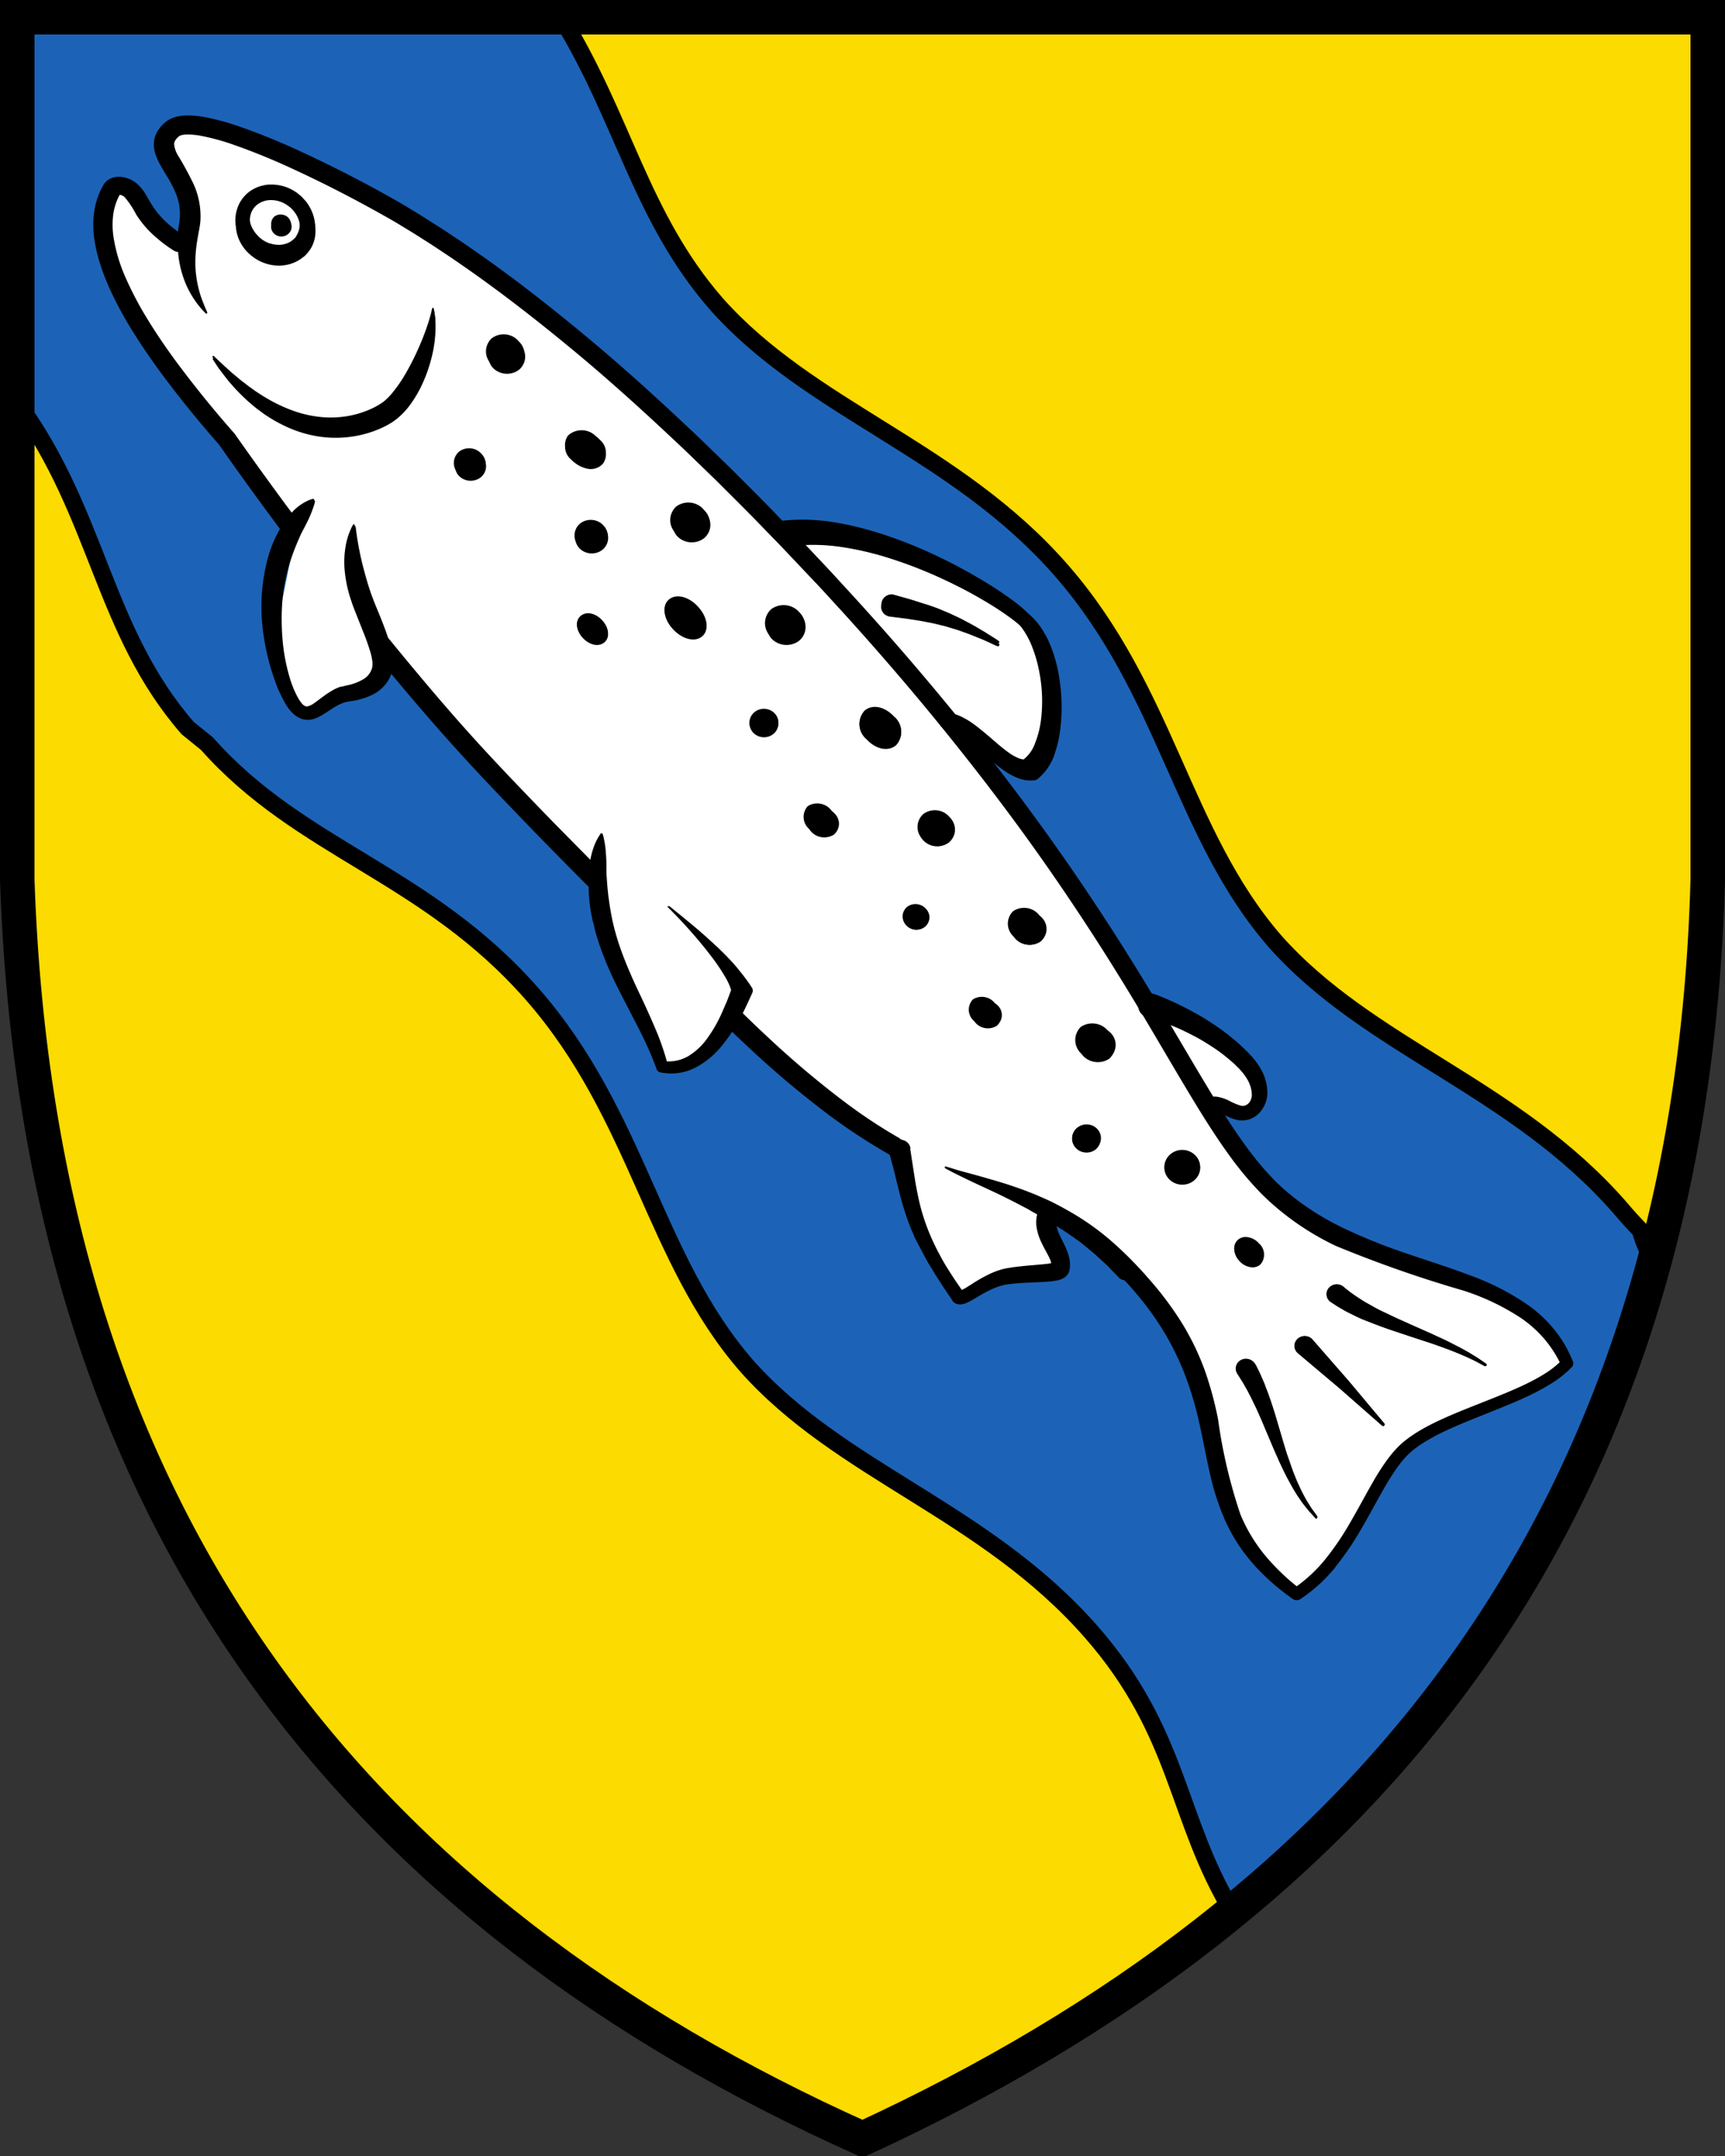
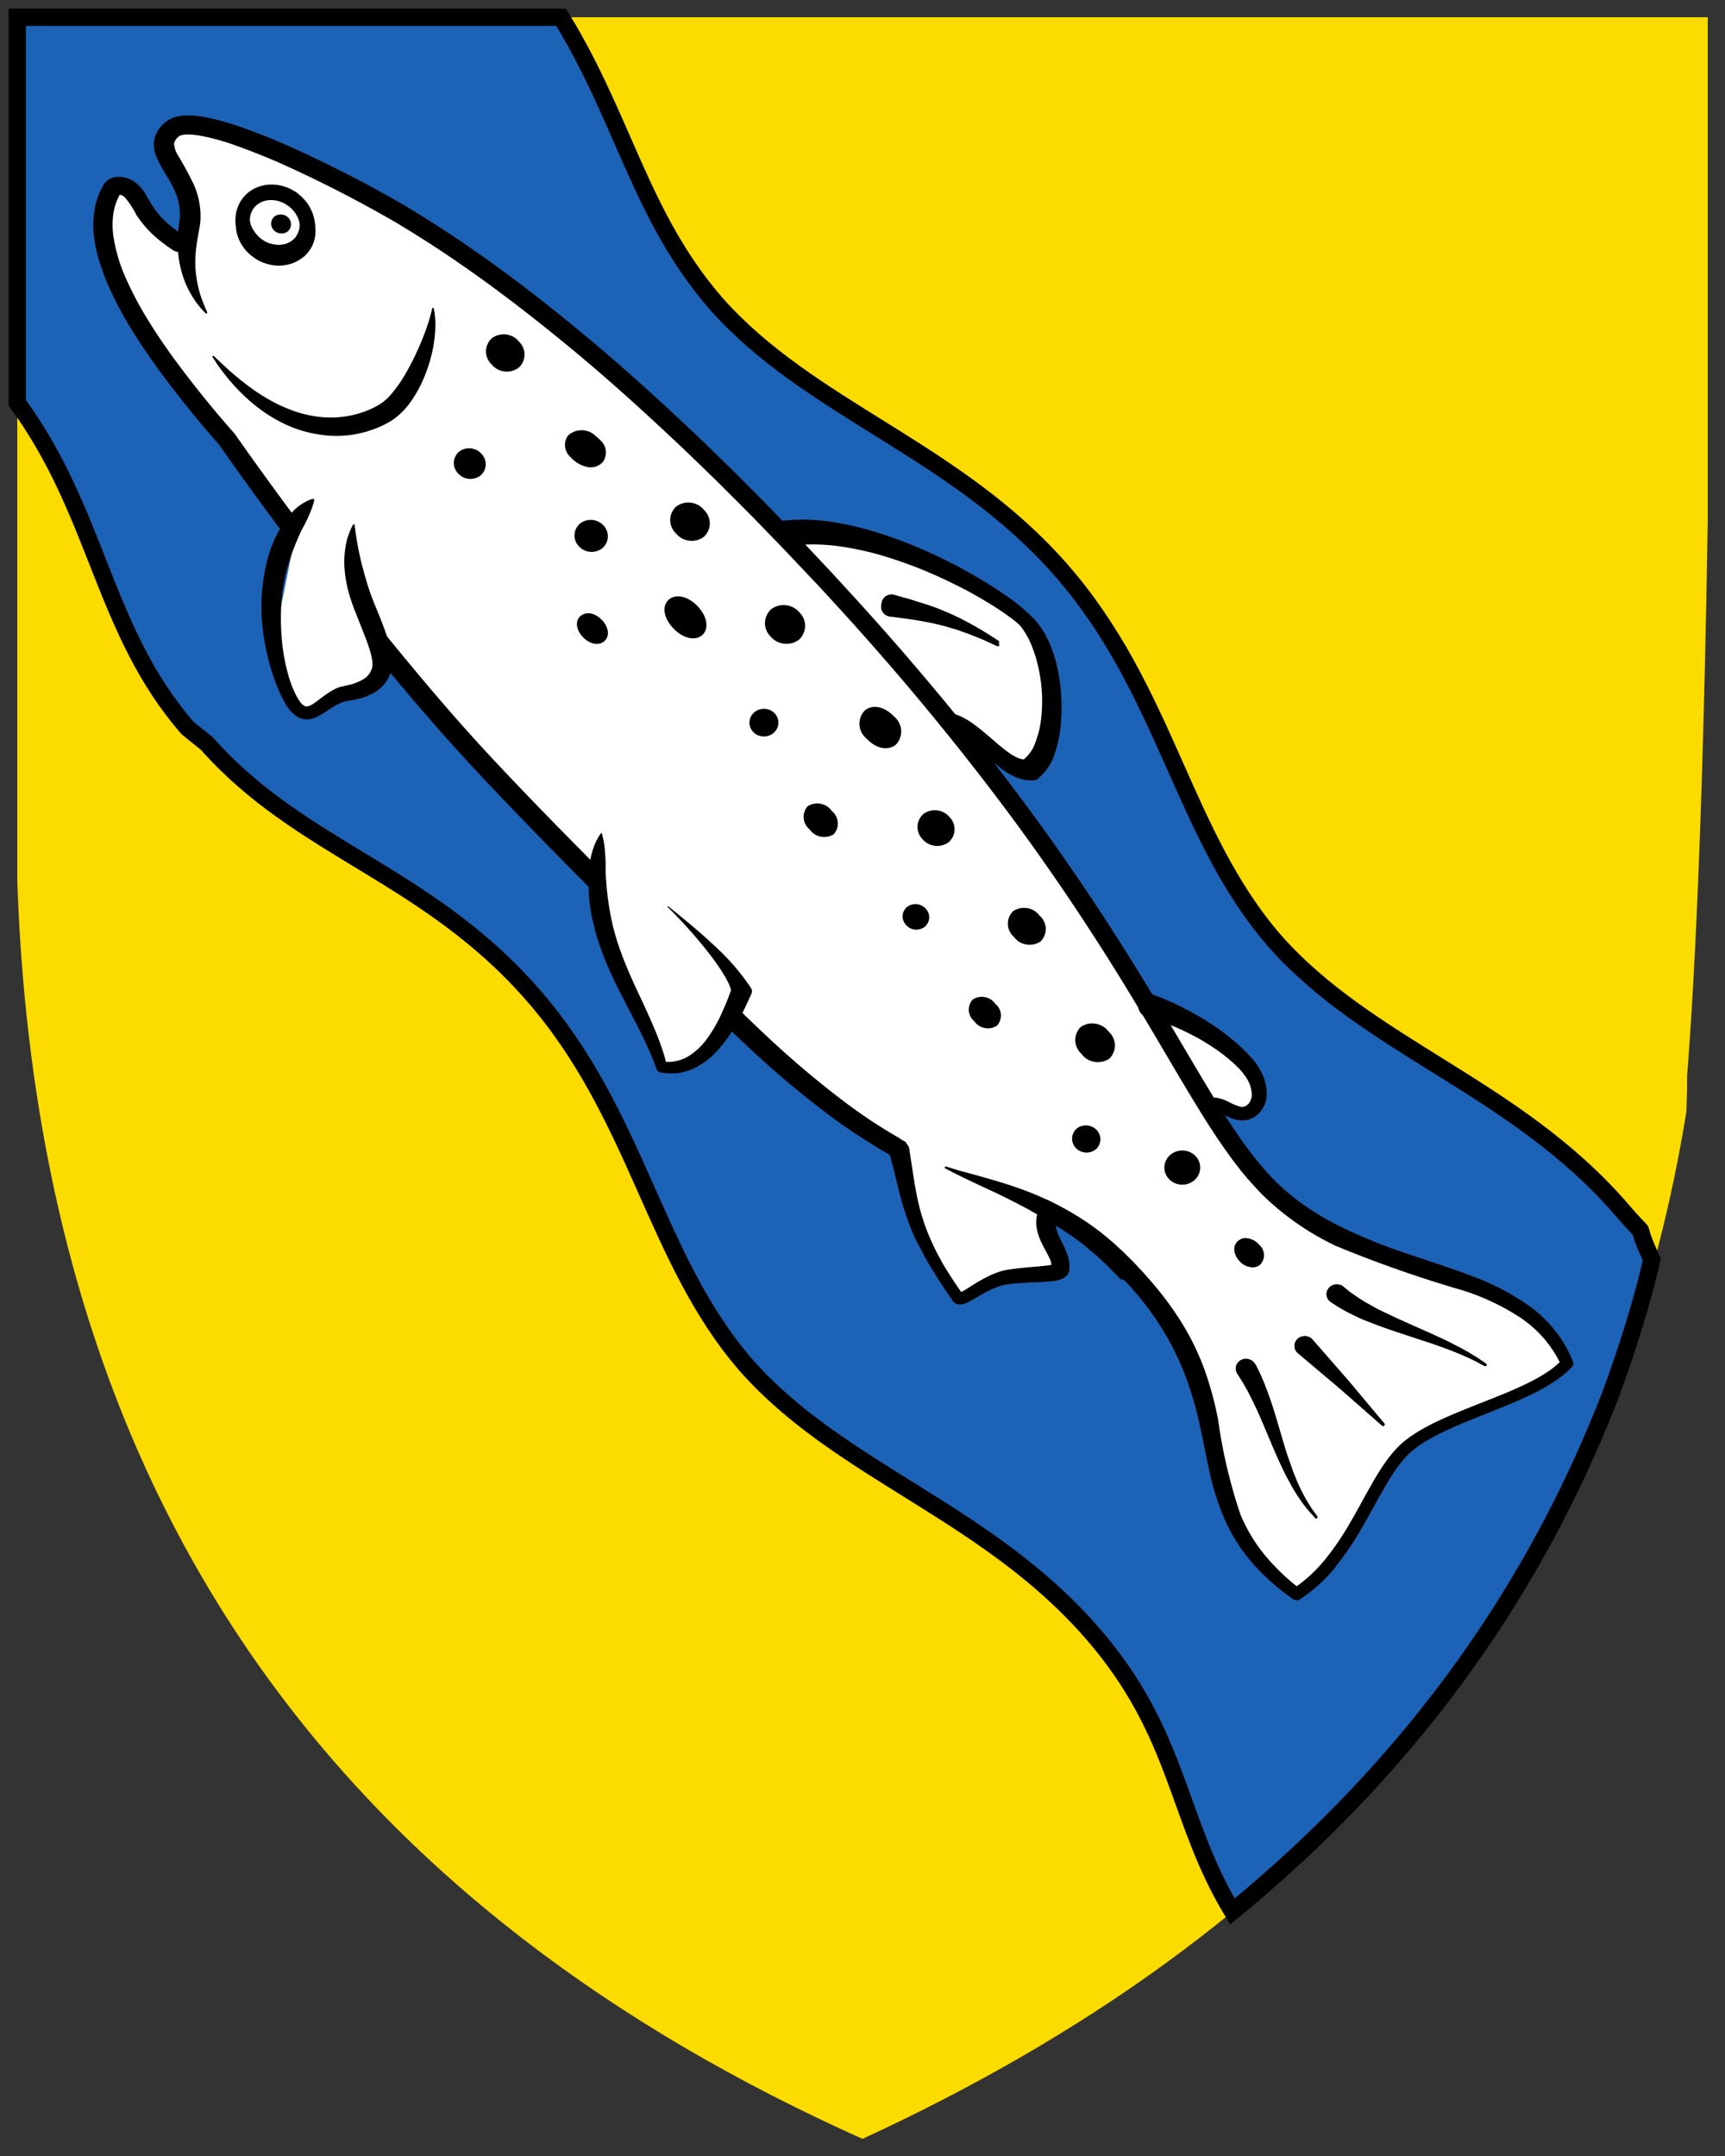
<svg xmlns="http://www.w3.org/2000/svg" width="400" height="500">
  <rect width="100%" height="100%" fill="#333333" stroke="none" />
  <path d="m4 4v200.01c5 150.01 80.001 240.01 196 292.02 102.07-47.11 172.16-121.64 191.04-238.14 0.122-2.793 0.184-5.596 0.181-8.412 2.659-34.075 4.047-82.868 4.774-128.21v-117.27h-392z" fill="#fcdb00" />
  <path transform="scale(1)" d="M4 4v89.406c18.933 25.907 19.753 52.692 39.496 75.426l4.496 3.637c21.774 24.605 50.87 30.05 75.451 58.113 24.582 28.062 28.088 61.302 49.625 86.102 21.774 24.605 55.345 33.677 79.934 61.727 20.646 23.559 19.61 43.103 32.771 64.875 38.87-31.834 68.807-71.181 87.635-119.7 4.09-11.09 7.438-21.915 9.621-31.451-5.206-11.407.73-2.499-7.478-12.166-24.588-28.056-58.187-37.12-79.961-61.738-21.537-24.82-25.036-58.07-49.625-86.113-24.588-28.043-58.147-37.11-79.934-61.727C148.49 50.177 144.749 27.829 130.103 4H4.003z" fill="#1c63b7" stroke="#000" stroke-width="4" />
-   <path transform="matrix(6.576 0 0 6.274 -10.086 -4.367)" d="M5.673 7.548c-2.721 1.988 6.372 12.418 6.372 12.418l-.824 4.305.966 2.898 2.747-1.258.112-.742 7.381 8.456 2.438 6.68 1.317-.614.968-1.132 6.263 5.107.859 3.39 1.108 1.411 3.329-1.046-.194-1.555 2.257 1.121 2.758 3.667 1.507 6.342 2.245 2.57 1.875-2.021 2.005-3.381 4.524-2.202 1.12-.897-1.448-1.966-3.932-1.646-4.243-1.993-3.177-3.793 1.641.163.272-1.174-1.616-1.602-2.233-1.17-6.806-10.267 2.516 1.729.875-2.757-.713-2.686-4.348-2.639-4.496-.833-10.352-9.74-7.85-4.598-3.264-.652-.26.871.704 1.477-.026 2.08z" fill="#fff" />
+   <path transform="matrix(6.576 0 0 6.274 -10.086 -4.367)" d="M5.673 7.548c-2.721 1.988 6.372 12.418 6.372 12.418l-.824 4.305.966 2.898 2.747-1.258.112-.742 7.381 8.456 2.438 6.68 1.317-.614.968-1.132 6.263 5.107.859 3.39 1.108 1.411 3.329-1.046-.194-1.555 2.257 1.121 2.758 3.667 1.507 6.342 2.245 2.57 1.875-2.021 2.005-3.381 4.524-2.202 1.12-.897-1.448-1.966-3.932-1.646-4.243-1.993-3.177-3.793 1.641.163.272-1.174-1.616-1.602-2.233-1.17-6.806-10.267 2.516 1.729.875-2.757-.713-2.686-4.348-2.639-4.496-.833-10.352-9.74-7.85-4.598-3.264-.652-.26.871.704 1.477-.026 2.08" fill="#fff" />
  <g stroke-width=".106">
    <path d="M219.68 165.354h.381c.178 0 .369.044.507.069a7.484 7.14 0 0 1 .881.207 9.91 9.455 0 0 1 1.578.627 17.427 16.626 0 0 1 2.63 1.581c1.592 1.142 2.98 2.372 4.348 3.551a47.528 45.341 0 0 0 4.064 3.269 10.884 10.383 0 0 0 2.026 1.13 3.61 3.444 0 0 0 1.756.332l-.921.332a8.668 8.269 0 0 0 3.032-3.959 23.747 22.655 0 0 0 1.413-5.445 38.867 37.078 0 0 0-.434-11.488 34.112 32.542 0 0 0-1.591-5.508 20.387 19.449 0 0 0-2.723-4.875 11.916 11.368 0 0 0-.894-1.01 13.732 13.1 0 0 0-1.033-.929 33.185 31.658 0 0 0-2.34-1.788 91.162 86.968 0 0 0-10.365-6.28 123.097 117.434 0 0 0-5.485-2.685 101.632 96.956 0 0 0-11.403-4.467 68.408 65.26 0 0 0-11.772-2.76 44.72 42.662 0 0 0-5.919-.452 31.33 29.889 0 0 0-5.82.477 2.374 2.265 0 0 1-.822-4.461h.085a42.747 40.78 0 0 1 13.153.401c2.138.358 4.235.829 6.3 1.38s4.104 1.174 6.11 1.883a105.472 100.62 0 0 1 11.686 4.856 122.44 116.807 0 0 1 11.029 6.048 89.432 89.432 0 0 1 5.26 3.513c.856.627 1.684 1.255 2.52 1.983a16.356 15.603 0 0 1 1.23 1.141 15.264 14.562 0 0 1 1.11 1.255 23.675 22.586 0 0 1 3.092 5.69 37.282 35.566 0 0 1 1.657 6.049 48.251 46.031 0 0 1 .658 6.167 46.416 44.28 0 0 1-.217 6.205 30.422 29.023 0 0 1-1.368 6.21 12.923 12.328 0 0 1-3.913 5.823 1.526 1.456 0 0 1-.796.32h-.125a6.793 6.48 0 0 1-1.973-.094 8.714 8.313 0 0 1-1.69-.508 14.679 14.003 0 0 1-2.755-1.519 50.79 48.453 0 0 1-4.36-3.513c-1.368-1.186-2.703-2.353-4.065-3.331a13.521 12.899 0 0 0-2.045-1.255 6.11 5.828 0 0 0-.987-.383 3.82 3.645 0 0 0-.46-.107h-.487a1.92 1.832 0 0 1 .277-3.651m-82.357 34.782-10.522-10.715c-5.432-5.647-10.87-11.293-16.138-17.021s-10.371-11.632-15.37-17.611q-5.938-7.102-11.686-14.355a48.462 46.232 0 0 1 3.742 11.726q2.197 2.673 4.406 5.333c5.005 6.017 10.161 11.964 15.475 17.786s10.746 11.463 16.204 17.115q6.945 7.121 13.949 14.167a52.467 50.053 0 0 1-.06-6.425m71.308 63.843a131.528 125.477 0 0 1-14.336-9.41 221.303 211.121 0 0 1-17.829-15.127 274.936 274.936 0 0 1-7.359-7.12 49.698 49.698 0 0 1-2.124 4.221 253.129 253.129 0 0 0 6.28 6.036 226.228 215.82 0 0 0 18.204 15.421 129.555 123.595 0 0 0 18.164 11.556 90.665 90.665 0 0 0-1.006-5.577" />
    <path d="M220.857 166.533h.382c.177 0 .368.044.506.07a8.214 7.836 0 0 1 .881.2 9.865 9.41 0 0 1 1.579.627 17.651 16.839 0 0 1 2.63 1.581c1.592 1.142 2.973 2.366 4.34 3.545a46.33 44.2 0 0 0 4.052 3.262 10.838 10.34 0 0 0 2.032 1.13 3.617 3.45 0 0 0 1.749.332l-.914.333a8.661 8.263 0 0 0 2.999-3.959 23.807 22.711 0 0 0 1.427-5.433 38.92 37.129 0 0 0-.44-11.475 34.066 32.499 0 0 0-1.592-5.521 20.301 19.367 0 0 0-2.716-4.862 13.35 12.736 0 0 0-.895-1.01c-.309-.314-.657-.596-1.026-.923-.723-.627-1.532-1.21-2.334-1.788-1.618-1.16-3.289-2.252-5.051-3.293s-3.499-2.046-5.3-2.974-3.664-1.813-5.485-2.66a100.704 96.071 0 0 0-11.331-4.449 72.072 72.072 0 0 0-5.84-1.637 60.194 57.425 0 0 0-5.919-1.117 44.614 42.562 0 0 0-5.919-.451 31.264 29.826 0 0 0-5.833.464 2.374 2.265 0 0 1-.822-4.455h.085a42.7 40.736 0 0 1 13.153.402 64.528 61.559 0 0 1 6.294 1.374 81.126 81.126 0 0 1 6.096 1.882 106.327 101.436 0 0 1 11.66 4.793 122.236 116.612 0 0 1 11.009 6.042 80.687 80.687 0 0 1 5.228 3.507 39.37 39.37 0 0 1 2.519 1.983 16.487 15.729 0 0 1 1.223 1.141 15.316 14.612 0 0 1 1.105 1.255 23.524 22.442 0 0 1 3.09 5.684 37.09 35.385 0 0 1 1.671 6.111 48.297 46.075 0 0 1 .658 6.155 46.43 44.293 0 0 1-.217 6.198 30.416 29.017 0 0 1-1.368 6.199 12.93 12.334 0 0 1-3.906 5.81 1.559 1.487 0 0 1-.79.32h-.124a6.767 6.456 0 0 1-1.94-.095 8.497 8.106 0 0 1-1.69-.508 14.586 13.915 0 0 1-2.763-1.493 51.335 48.974 0 0 1-4.4-3.526c-1.367-1.186-2.696-2.353-4.057-3.325a14.047 13.4 0 0 0-2.039-1.255 6.899 6.581 0 0 0-.98-.383 4.268 4.072 0 0 0-.46-.1h-.487a1.92 1.832 0 0 1 .27-3.651m-9.99 100.024.494 3.224.572 3.69c.21 1.417.506 2.98.861 4.673a54.86 52.336 0 0 0 1.474 5.34 52.611 50.19 0 0 0 2.38 5.753c.454.985 1 1.957 1.526 2.948s1.131 1.977 1.75 2.949 1.242 1.964 1.92 2.93l1.25 1.82v.043c.045.057-.047-.056 0-.037l.032.044v-.038a.44.42 0 0 0-.066-.075l-.046-.038a.559.533 0 0 0-.098-.038.658.627 0 0 0-.33-.094h.086a7.662 7.309 0 0 0 1.315-.684l1.513-.96a34.29 32.712 0 0 1 3.288-1.882 17.026 16.243 0 0 1 3.67-1.462c.322-.081.658-.156.993-.213l.907-.144c.606-.094 1.204-.163 1.79-.232 2.347-.27 4.603-.396 6.576-.628a12.89 12.89 0 0 0 1.315-.226 3.038 2.899 0 0 0 .44-.131c.04 0 .053 0 0 0a1.052 1.004 0 0 0-.302.263 1.513 1.443 0 0 0-.23.427c-.06.138-.079.483-.072.314s0-.251 0-.34l-.047-.382a5.682 5.42 0 0 0-.19-.979c-.48-1.292-1.408-2.716-2.072-4.16a13.574 12.95 0 0 1-1.269-4.171 8.55 8.156 0 0 1 .316-2.861 5.458 5.207 0 0 1 .256-.697l.138-.263a1.809 1.725 0 0 1 2.368-.885 1.828 1.744 0 0 1 1.072 1.406v.225s0 .27.052.735.073 1.11.184 1.882a11.509 10.98 0 0 0 .842 2.936c.263.627.592 1.255.96 1.989a20.137 19.21 0 0 1 1.112 2.635 9.687 9.241 0 0 1 .361 1.7l.033.464v.91a2.933 2.798 0 0 1-.125.665 2.578 2.46 0 0 1-.4.74 2.88 2.748 0 0 1-.869.722 4.327 4.128 0 0 1-.657.295 6.373 6.08 0 0 1-1.033.27 20.61 19.662 0 0 1-1.756.225c-2.23.176-4.426.201-6.675.358a48.51 48.51 0 0 0-1.67.144l-.836.094a16.046 15.308 0 0 0-.75.113 14.034 13.388 0 0 0-3.044.973 31.29 29.851 0 0 0-3.052 1.606l-1.591.935a9.654 9.21 0 0 1-1.973.928 3.44 3.281 0 0 1-.822.144 2.321 2.215 0 0 1-1.223-.263 2.104 2.008 0 0 1-.296-.195l-.132-.113a1.611 1.537 0 0 1-.144-.15l-.066-.082v-.044l-.066-.081v-.05l-.256-.377-1.013-1.493c-.69-.985-1.315-2.008-1.973-3.005s-1.25-2.02-1.868-3.012-1.177-2.014-1.696-3.024l-.79-1.5-.822-1.549c-.243-.49-.46-.991-.657-1.487s-.448-.978-.632-1.474c-.77-1.951-1.374-3.84-1.887-5.584s-.875-3.356-1.23-4.762-.631-2.622-.9-3.607l-.62-2.303-.23-.815a2.387 2.277 0 1 1 4.604-1.192c0 .088.04.17.053.25zm68.211-11.588.132-.05a5.064 4.83 0 0 1 .513-.182 4.991 4.762 0 0 1 1.039-.214 5.373 5.126 0 0 1 1.315 0 9.542 9.103 0 0 1 2.84.967 14.152 13.501 0 0 0 2.592 1.097 1.802 1.719 0 0 0 .986 0 2.545 2.428 0 0 0 .98-.627 3.545 3.382 0 0 0 .783-2.51 8.05 7.68 0 0 0-1.131-3.356 13.048 12.447 0 0 0-1.151-1.594c-.217-.257-.447-.508-.658-.746l-.789-.772-.388-.376-.395-.352-.815-.696c-.572-.458-1.125-.935-1.71-1.361-1.15-.885-2.374-1.65-3.551-2.397s-2.374-1.387-3.525-1.97q-.855-.445-1.684-.834c-.545-.276-1.085-.502-1.598-.728a58.09 55.417 0 0 0-5.057-1.914c-.618-.194-1.105-.332-1.434-.426l-.506-.145h-.066a2.828 2.698 0 0 1 1.579-5.17l.25.082.558.207c.362.138.901.345 1.56.628s1.466.627 2.367 1.035 1.9.91 2.972 1.48 2.23 1.193 3.413 1.883 2.414 1.505 3.657 2.359 2.486 1.807 3.702 2.83c.625.495 1.21 1.047 1.809 1.574l1.341 1.299.395.426.822.879c.276.32.546.627.809.99a16.546 15.785 0 0 1 1.374 2.159 11.976 11.425 0 0 1 1.316 4.919 6.958 6.638 0 0 1-1.94 4.918 5.76 5.496 0 0 1-2.348 1.324 5.202 4.963 0 0 1-2.63.05 9.542 9.103 0 0 1-1.914-.665l-1.381-.62a5.794 5.527 0 0 0-1.822-.59 1.927 1.838 0 0 0-.487 0 .875.834 0 0 0-.276.075 1.565 1.493 0 0 0-.263.113l-.132.056a1.75 1.669 0 0 1-2.354-.759 1.776 1.694 0 0 1 .796-2.259l.098-.037zm-124.11-44.84 2.565 2.084 2.552 2.114c.427.345.841.709 1.262 1.066l1.256 1.086c.836.728 1.644 1.48 2.466 2.227s1.625 1.518 2.42 2.302 1.566 1.6 2.322 2.441c.368.433.75.847 1.105 1.292s.723.891 1.078 1.35c.185.219.362.464.533.702s.368.47.533.721l.54.753c.177.27.341.54.532.81a1.44 1.374 0 0 1 .125 1.305l-.145.32c-.46 1.01-.947 2.076-1.453 3.136s-1.053 2.109-1.631 3.137a38.222 36.464 0 0 1-4.084 5.954 18.887 18.019 0 0 1-5.919 4.725 12.107 11.55 0 0 1-3.827 1.148 11.97 11.418 0 0 1-3.946-.145 1.177 1.123 0 0 1-.987-.746l-.052-.145a75.076 71.622 0 0 0-2.71-6.437c-1.006-2.158-2.091-4.222-3.196-6.355s-2.203-4.241-3.288-6.412c-.533-1.085-1.052-2.177-1.552-3.287s-.967-2.234-1.414-3.376c-.224-.57-.447-1.135-.651-1.731s-.415-1.142-.599-1.726-.381-1.166-.546-1.762-.341-1.186-.453-1.789-.33-1.192-.454-1.794-.263-1.204-.349-1.82a37.71 35.974 0 0 1-.427-3.657c-.086-1.255-.086-2.51-.086-3.708 0-.627.066-1.255.093-1.838l.177-1.826a19.111 18.232 0 0 1 .829-3.595 14.014 13.37 0 0 1 1.703-3.394.158.15 0 0 1 .23-.069.151.144 0 0 1 .066.082 22.36 21.331 0 0 1 .658 3.639c.092 1.21.19 2.371.19 3.513v1.719c0 .57.073 1.142.099 1.706a82.42 82.42 0 0 0 .302 3.395c.046.57.145 1.129.217 1.687s.158 1.123.257 1.682.184 1.123.296 1.681.217 1.11.348 1.669.257 1.11.408 1.656.296 1.11.467 1.657.329 1.097.513 1.643.368 1.086.566 1.631c.782 2.177 1.683 4.33 2.63 6.475s2.006 4.279 2.999 6.462 1.973 4.392 2.88 6.632c.441 1.129.849 2.27 1.23 3.425.198.577.362 1.16.546 1.738l.467 1.757-1.039-.891a9.207 8.783 0 0 0 3.051-.113 9.082 8.664 0 0 0 2.835-1.054 15.514 14.8 0 0 0 4.505-4.235 34.355 32.775 0 0 0 3.229-5.577q.657-1.481 1.315-3.018c.408-1.023.776-2.058 1.177-3.137v1.619a7.431 7.09 0 0 0-.29-1.368 12.009 11.456 0 0 0-.552-1.393 16.145 15.402 0 0 0-.723-1.361l-.816-1.337c-.565-.884-1.17-1.763-1.801-2.628s-1.316-1.72-1.973-2.566a117.698 112.283 0 0 0-8.76-9.694.118.113 0 0 1 0-.156.118.113 0 0 1 .151 0m-72.735-88.418.046.326.119.929c.111.797.27 1.957.532 3.382s.618 3.137 1.118 5.019 1.092 4.065 1.907 6.361l.658 1.738.77 1.882a104.826 104.826 0 0 1 1.597 4.04 43.273 41.282 0 0 1 1.428 4.537 20.538 19.593 0 0 1 .46 2.597 9.68 9.235 0 0 1-.184 3.08 8.957 8.545 0 0 1-3.986 5.02 15.435 14.725 0 0 1-5.603 1.788l-.605.106-.243.05h-.079l-.158.044-.164.088h-.112l-.217.063-.506.188a12.048 11.494 0 0 0-2.065 1.117c-.71.445-1.42.954-2.25 1.456a12.311 11.745 0 0 1-1.36.734 5.597 5.339 0 0 1-1.803.489 4.097 3.909 0 0 1-2.084-.333 5.636 5.377 0 0 1-1.533-1.035l-.296-.288-.04-.038-.058-.063-.158-.188c-.178-.17-.355-.433-.487-.615a14.376 13.715 0 0 1-.782-1.21 34.658 33.063 0 0 1-2.243-4.894 57.524 54.877 0 0 1-2.584-9.875 49.382 47.11 0 0 1-.605-9.562 48.264 46.044 0 0 1 1.262-8.57 30.837 29.418 0 0 1 2.71-6.964 28.279 26.978 0 0 1 1.69-2.641 16.665 15.898 0 0 1 1.716-2.058 11.489 10.96 0 0 1 3.091-2.24 7.234 6.901 0 0 1 1.368-.527.303.289 0 0 1 .368.214.296.282 0 0 1 0 .125 11.24 10.722 0 0 1-.375 1.299 28.791 27.467 0 0 1-1.315 3.212c-.315.627-.657 1.343-1.072 2.09s-.763 1.593-1.157 2.509a58.405 55.718 0 0 0-2.223 6.16 43.194 41.207 0 0 0-1.414 7.667 60.97 58.165 0 0 0 0 8.828 48.75 46.508 0 0 0 1.71 9.341 26.306 25.095 0 0 0 1.822 4.442 11.693 11.155 0 0 0 .598.967c.118.169.184.25.303.401l.157.188.165.17a2.137 2.039 0 0 0 .657.439.934.89 0 0 0 .513.075 4.235 4.04 0 0 0 1.677-.803c.658-.445 1.316-.997 2.072-1.53a21.275 20.296 0 0 1 2.433-1.57c.224-.118.46-.231.69-.338l.402-.163.197-.075.151-.057.165-.044h.223l.395-.106.658-.164a11.667 11.13 0 0 0 4.13-1.562 4.65 4.436 0 0 0 1.88-2.635 6.254 5.966 0 0 0 0-1.644 15.783 15.057 0 0 0-.44-1.97 57.399 54.758 0 0 0-1.414-4.052l-1.565-3.94-.783-2.002a32.303 30.817 0 0 1-.69-1.945 32.37 30.88 0 0 1-1.513-7.183 23.61 22.523 0 0 1 .29-5.647 17.44 16.638 0 0 1 1.078-3.513 9.957 9.499 0 0 1 .427-.91l.158-.276a.197.188 0 0 1 .375.063" />
    <path d="m207.35 137.943 1.084.301 1.25.352c.486.144 1.02.282 1.624.464l1.973.627 1.059.333 1.078.339c.744.27 1.513.52 2.282.828l2.322.972c.763.339 1.52.71 2.262 1.054s1.44.747 2.131 1.104 1.315.716 1.973 1.086l1.716 1.016c.533.308 1 .628 1.42.885l1.086.684.947.627a.362.345 0 0 1 .099.477.355.339 0 0 1-.454.125l-1.026-.451-1.21-.553c-.46-.194-.96-.439-1.532-.658l-1.822-.74c-.658-.277-1.315-.521-2.045-.779s-1.44-.545-2.203-.752-1.526-.47-2.296-.684l-2.315-.571c-.762-.182-1.538-.308-2.268-.458l-1.086-.207-1.052-.17-1.907-.294c-.598-.088-1.177-.151-1.664-.22l-1.289-.163-1.124-.144a2.394 2.284 0 0 1 .624-4.524 2.203 2.102 0 0 1 .342.088zm96.955 172.675 8.438 9.681 8.253 9.875a.355.339 0 0 1-.053.477.362.345 0 0 1-.46 0l-9.7-8.539-9.878-8.344a2.38 2.271 0 0 1 3.144-3.407 2.078 1.983 0 0 1 .236.239zm7.116-12.29 1.269 1.023c.414.357.855.633 1.407 1.022s1.19.79 1.908 1.255 1.552.89 2.406 1.387 1.809.96 2.809 1.43 2.019.972 3.084 1.455l3.236 1.462 3.288 1.456c1.078.477 2.137.979 3.156 1.443s2.006.947 2.927 1.43 1.795.916 2.578 1.362l1.131.627 1 .627c.657.377 1.17.71 1.598 1.017l1.361.928a.338.323 0 0 1-.362.546l-1.48-.815a26.345 25.133 0 0 0-1.67-.829l-1.032-.489-1.17-.502c-.81-.351-1.71-.709-2.631-1.073s-1.973-.727-3.012-1.104-2.144-.746-3.289-1.11l-3.406-1.123-3.413-1.136c-1.125-.383-2.236-.772-3.289-1.167s-2.117-.815-3.097-1.192-1.907-.803-2.742-1.223-1.612-.772-2.315-1.186-1.342-.74-1.743-1.042l-1.368-.872a2.374 2.265 0 0 1 2.63-3.764l.198.144zm-20.242 18.22.75 1.474c.085.238.216.483.348.79l.434.991.48 1.123.473 1.255c.342.853.658 1.788 1 2.773s.658 2.027 1 3.1l1.973 6.694c.348 1.123.657 2.258 1.058 3.35s.744 2.17 1.125 3.206c.184.52.401 1.016.598 1.506s.388.978.605 1.424c.421.916.81 1.788 1.243 2.56l.592 1.116.599.973.532.853c.165.27.349.496.494.703l.96 1.323a.283.27 0 0 1-.44.333l-1.119-1.255c-.177-.2-.388-.408-.585-.665l-.658-.816-.723-.934-.737-1.08c-.532-.746-1.026-1.593-1.565-2.509-.223-.42-.454-.89-.73-1.361s-.533-.967-.782-1.475c-.5-1.016-1.02-2.07-1.5-3.137s-.96-2.177-1.44-3.28l-2.716-6.463c-.454-1.004-.868-1.989-1.302-2.899s-.829-1.762-1.237-2.509l-.565-1.13-.533-.947-.473-.834c-.145-.251-.316-.508-.448-.722l-.88-1.399a2.37 2.26 0 1 1 4.05-2.346l.119.213m-31.745-20.352-1.453-1.48-.73-.785c-.276-.282-.579-.627-.901-.89l-2.164-2.009c-.822-.721-1.756-1.474-2.716-2.283s-2.11-1.575-3.229-2.365-2.328-1.575-3.584-2.31c-.625-.382-1.217-.783-1.874-1.147s-1.27-.76-1.9-1.148-1.316-.747-1.928-1.117-1.315-.734-1.973-1.073c-1.315-.703-2.63-1.361-3.873-2.001s-2.48-1.224-3.676-1.776l-3.354-1.568c-1.052-.49-2-.941-2.841-1.362l-2.157-1.11-1.894-.973a.158.15 0 0 1-.08-.2.164.157 0 0 1 .205-.082s.75.213 2.038.627 3.157.872 5.38 1.5 4.834 1.355 7.609 2.265c1.38.483 2.821.953 4.248 1.537.724.27 1.447.558 2.164.878s1.447.627 2.157.947a43.621 41.614 0 0 1 4.143 2.203c1.315.771 2.571 1.675 3.801 2.51.612.4 1.17.865 1.75 1.254s1.124.828 1.65 1.255c1.033.86 2.02 1.65 2.913 2.421l2.375 2.196c.71.628 1.216 1.255 1.69 1.707l1.44 1.493a2.21 2.108 0 0 1-3.23 2.88M64.616 60.674a9.43 8.997 0 0 1-3.21-.545 8.089 7.717 0 0 1-.98-.39l-.354-.175-.132-.063-.467-.27a7.043 6.72 0 0 1-.815-.54l-.125-.08a7.892 7.529 0 0 1-.724-.59l-.197-.164a7.385 7.046 0 0 0-.25-.276l-.085-.094-.171-.17-.08-.087-.072-.069-.032-.05-.053-.057-.204-.25a6.629 6.324 0 0 1-.5-.678 10.24 9.768 0 0 1-1.085-2.14 9.812 9.36 0 0 1-.27-4.912 9.562 9.122 0 0 1 .987-2.41c.105-.1.158-.237.243-.357l.125-.182a5.03 4.8 0 0 1 .44-.54l.126-.137a3.65 3.482 0 0 1 .329-.352l.46-.414a8.378 7.993 0 0 1 2.328-1.33 9.108 8.69 0 0 1 2.552-.552h.559a9.805 9.354 0 0 1 4.347.992l.282.15a6.471 6.173 0 0 1 .763.44l.277.181.21.12.217.2.263.207.25.22.145.081.072.07.151.162.217.208.092.106.086.107.19.2.119.132.256.276a10.87 10.37 0 0 1 1.862 3.664 9.207 8.783 0 0 1 .21 3.564 8.359 7.974 0 0 1-.947 2.704l-.132.207a6.07 5.79 0 0 1-.513.734 7.648 7.296 0 0 1-.545.627l-.375.333-.086.1-.546.427a8.424 8.037 0 0 1-1.703.96 8.655 8.256 0 0 1-2.94.684zm-4.768-5.953v.03l.171.164.138.126.197.181.224.17a3.21 3.062 0 0 0 .296.22l.164.106a3.663 3.495 0 0 0 .441.257 4.498 4.291 0 0 0 .612.295 3.347 3.193 0 0 0 .513.201h.092a6.149 5.866 0 0 0 1.933.307h.29a5.432 5.182 0 0 0 1.61-.338 4.472 4.266 0 0 0 .935-.465l.223-.163.388-.332a1.526 1.456 0 0 0 .204-.207l.118-.094a1.736 1.656 0 0 0 .23-.289l.08-.17a5.754 5.49 0 0 0 .657-1.499 5.998 5.722 0 0 0 .086-2.24 6.793 6.48 0 0 0-1.053-2.572l-.204-.232-.059-.082-.118-.156-.033-.05-.06-.07-.341-.345-.033-.037a1.716 1.637 0 0 0-.132-.132l-.138-.113-.276-.251-.342-.251a3.604 3.438 0 0 0-.46-.307l-.257-.157a6.537 6.236 0 0 0-3.143-.847h-.25a4.952 4.724 0 0 0-1.743.351 5.504 5.251 0 0 0-1.486.891l-.046.044-.086.1-.203.189a1.197 1.142 0 0 0-.198.238l-.072.094a3.656 3.488 0 0 0-.382.584l-.052.094a5.215 4.975 0 0 0-.454 1.606 6.484 6.186 0 0 0 .605 3.18 8.076 7.704 0 0 0 .842 1.343 3.163 3.018 0 0 0 .322.37l.184.195z" />
    <path d="M66.752 53.654a2.387 2.277 0 0 1-3.143-3.42 2.387 2.277 0 0 1 3.143 3.42m33.83 17.9.045.206c0 .138.08.333.112.628a18.664 17.805 0 0 1 .21 2.346 32.52 31.024 0 0 1-1.085 8.326 37.216 35.504 0 0 1-1.913 5.351 28.594 27.279 0 0 1-3.38 5.647 18 17.172 0 0 1-2.631 2.66l-.848.627a8.109 7.736 0 0 1-.83.508c-.552.327-1.117.628-1.69.891a23.017 21.958 0 0 1-3.564 1.337 24.168 23.056 0 0 1-3.748.796 24.727 23.59 0 0 1-7.576-.163 26.963 25.723 0 0 1-6.919-2.039 33.928 32.367 0 0 1-5.721-3.237c-.829-.628-1.644-1.192-2.368-1.826l-1.078-.91-.987-.922a43.582 41.577 0 0 1-3.288-3.476c-.927-1.066-1.637-2.07-2.255-2.854s-.994-1.5-1.303-1.932l-.48-.684a.197.188 0 0 1 .06-.258.19.182 0 0 1 .236 0l2.335 2.196c.75.66 1.611 1.506 2.696 2.372.526.445 1.072.928 1.697 1.386s1.23.992 1.933 1.462l1.046.747c.355.25.737.483 1.118.728.75.501 1.565.96 2.387 1.436a35.513 33.879 0 0 0 5.42 2.434 25.582 24.405 0 0 0 6.063 1.362 22.084 21.068 0 0 0 6.293-.2 21.255 20.277 0 0 0 5.919-1.883 15.797 15.07 0 0 0 2.427-1.443 13.988 13.344 0 0 0 1.973-1.957 33.573 32.028 0 0 0 3.216-4.662 60.634 57.845 0 0 0 2.413-4.649 65.633 62.613 0 0 0 2.894-7.365c.282-.941.513-1.688.605-2.19l.184-.803a.19.182 0 0 1 .237-.144.197.188 0 0 1 .144.15m13.436 12.975a4.472 4.266 0 0 1 0-6.067 4.44 4.235 0 0 1 6.287.721 4.472 4.266 0 0 1 0 6.067 4.432 4.229 0 0 1-6.287-.721m42.05 61.113c-2.217-2.359-2.631-5.2-.948-6.612s4.564-.716 6.754 1.681 2.578 5.207.914 6.613-4.564.69-6.72-1.682m-23.722-39.582a4.084 3.896 0 0 1-.657-5.019 4.479 4.272 0 0 1 6.451.095 7.34 7.002 0 0 1 1.013.91 4.09 3.902 0 0 1 .658 5.056 3.67 3.5 0 0 1-3.821 1.148 6.885 6.569 0 0 1-2.63-1.255 7.234 6.901 0 0 1-1.014-.935m1.894 20.635a3.906 3.727 0 0 1 .23-5.245 3.874 3.695 0 0 1 5.465.414 3.906 3.727 0 0 1-.236 5.245 3.874 3.695 0 0 1-5.459-.414m22.531-2.967a4.603 4.392 0 0 1 0-6.23 4.557 4.348 0 0 1 6.465.753 4.603 4.392 0 0 1 0 6.23 4.564 4.354 0 0 1-6.465-.753m57.188 70.926a4.354 4.153 0 0 1 .112-5.841 4.314 4.116 0 0 1 6.07.627 4.354 4.153 0 0 1-.105 5.84 4.32 4.122 0 0 1-6.07-.626m57.083 78.761a4.17 3.978 0 0 1 .342-5.596 4.156 3.965 0 1 1-.342 5.59m-20.216-28.96a4.636 4.423 0 0 1-.243-6.274 4.603 4.392 0 0 1 6.451 1.035 4.643 4.43 0 0 1 .244 6.274 4.603 4.392 0 0 1-6.452-.997m-72.123-96.85a4.715 4.498 0 0 1 .079-6.324 4.676 4.46 0 0 1 6.576.697 4.715 4.498 0 0 1-.079 6.33 4.676 4.46 0 0 1-6.576-.703m22.314 23.728a4.827 4.605 0 0 1-.533-6.569c1.795-1.524 4.603-.972 6.747 1.305a4.827 4.605 0 0 1 .533 6.569c-1.802 1.525-4.636.972-6.747-1.311m34.138 45.962a4.393 4.19 0 0 1-.276-5.973 4.354 4.153 0 0 1 6.162.985 4.393 4.19 0 0 1 .276 5.973 4.36 4.16 0 0 1-6.162-.985m-47.396-24.945a4.025 3.84 0 0 1-.467-5.414 4.005 3.82 0 0 1 5.563 1.098 4.031 3.846 0 0 1 .467 5.414 4.005 3.82 0 0 1-5.563-1.098m38.202 44.507a3.762 3.589 0 0 1-.381-5.1 3.729 3.557 0 0 1 5.208 1.016 3.755 3.582 0 0 1 .381 5.069 3.729 3.557 0 0 1-5.208-.985M106.244 109.805a3.735 3.564 0 0 1 .157-5.02 3.703 3.532 0 0 1 5.222.44 3.729 3.557 0 0 1-.158 5.02 3.71 3.538 0 0 1-5.221-.44m28.857 37.881c-1.565-1.719-1.763-3.758-.447-4.855s3.406-.69 4.985 1.022 1.775 3.764.466 4.875-3.406.671-5.004-1.042m75.023 66.86a3.11 2.968 0 0 1 .165-4.184 3.084 2.942 0 0 1 4.353.352 3.117 2.974 0 0 1-.164 4.184 3.09 2.949 0 0 1-4.354-.351m39.32 51.665a3.374 3.218 0 0 1 .27-4.523 3.367 3.212 0 0 1 4.446 4.812 3.34 3.187 0 0 1-4.715-.289m-74.82-96.498a3.367 3.212 0 0 1 .276-4.517 3.36 3.206 0 1 1-.276 4.517m115.824 124.203a4.196 4.003 0 0 1-3.052-1.48 4.459 4.254 0 0 1-1.184-2.591 2.716 2.591 0 0 1 .888-2.09 2.63 2.51 0 0 1 1.743-.627 4.196 4.003 0 0 1 3.071 1.48 3.46 3.3 0 0 1 .303 4.681 2.63 2.51 0 0 1-1.763.627" />
    <path d="M221.114 166.621h.381c.178 0 .368.044.506.069a7.464 7.12 0 0 1 .882.2 9.897 9.442 0 0 1 1.578.628 17.44 16.638 0 0 1 2.63 1.575c1.592 1.135 2.98 2.359 4.341 3.538a47.35 45.172 0 0 0 4.064 3.256 10.864 10.364 0 0 0 2.026 1.123 3.624 3.457 0 0 0 1.756.327l-.921.332a8.648 8.25 0 0 0 3.005-3.946 23.59 22.504 0 0 0 1.414-5.427 38.61 36.834 0 0 0-.42-11.443 33.868 32.31 0 0 0-1.592-5.49 20.321 19.386 0 0 0-2.723-4.856 11.956 11.406 0 0 0-.894-1.01 13.508 12.886 0 0 0-1.033-.929 34.552 32.963 0 0 0-2.334-1.781c-1.625-1.155-3.321-2.246-5.058-3.288s-3.505-2.039-5.307-2.974-3.63-1.825-5.484-2.672a101.77 97.088 0 0 0-11.364-4.392 68.362 65.217 0 0 0-11.772-2.748 44.858 42.794 0 0 0-5.919-.452 31.429 29.983 0 0 0-5.807.446 2.368 2.259 0 1 1-.815-4.448h.085a42.898 40.924 0 0 1 13.153.401c2.13.358 4.235.822 6.3 1.374s4.104 1.173 6.11 1.882a105.63 100.77 0 0 1 11.686 4.837 122.479 116.844 0 0 1 11.022 6.023 89.2 89.2 0 0 1 5.261 3.501 39.64 39.64 0 0 1 2.519 1.976 16.356 15.603 0 0 1 1.23 1.136 15.238 14.537 0 0 1 1.111 1.255 23.544 22.46 0 0 1 3.09 5.646 36.933 35.234 0 0 1 1.658 6.023 48.238 46.019 0 0 1 .658 6.142 46.252 44.124 0 0 1-.217 6.186 30.251 28.86 0 0 1-1.368 6.186 12.87 12.278 0 0 1-3.913 5.797 1.532 1.462 0 0 1-.796.32h-.125a6.813 6.5 0 0 1-1.973-.094 8.76 8.357 0 0 1-1.69-.508 14.725 14.047 0 0 1-2.755-1.512 50.52 48.196 0 0 1-4.407-3.526c-1.367-1.18-2.702-2.346-4.064-3.319a13.58 12.956 0 0 0-2.045-1.255 6.07 5.79 0 0 0-.986-.376 3.716 3.545 0 0 0-.46-.107h-.487a1.914 1.826 0 0 1 .276-3.639m-82.33 34.72-10.522-10.666c-5.433-5.602-10.865-11.224-16.132-16.939s-10.345-11.594-15.343-17.567q-5.919-7.077-11.68-14.298a48.152 45.937 0 0 1 3.742 11.682q2.19 2.666 4.406 5.314c5.025 5.991 10.16 11.92 15.468 17.717s10.746 11.412 16.198 17.053q6.938 7.09 13.942 14.11a52.079 49.683 0 0 1-.06-6.4m71.276 63.56a131.68 125.621 0 0 1-14.33-9.41 221.105 210.933 0 0 1-17.822-15.057 270.1 257.673 0 0 1-7.353-7.09 56.18 56.18 0 0 1-2.124 4.21 251.946 251.946 0 0 0 6.274 6.01 225.972 215.576 0 0 0 18.197 15.359 129.555 123.595 0 0 0 18.164 11.518 90.988 90.988 0 0 0-1.006-5.558" />
    <path d="M309.625 363.42a70.585 67.337 0 0 0 6.05-8.878c1.79-3.05 3.414-6.155 5.137-9.148a68.701 68.701 0 0 1 2.703-4.391c.48-.697.973-1.374 1.506-2.02a22.65 21.607 0 0 1 1.63-1.795l.494-.445.25-.22.204-.17c.322-.256.657-.52.986-.758s.658-.483 1.04-.722.716-.458 1.084-.677a49.145 46.884 0 0 1 4.604-2.422c3.19-1.493 6.524-2.798 9.864-4.135s6.722-2.685 10.016-4.29a46.344 44.212 0 0 0 4.84-2.699 24.076 22.969 0 0 0 4.407-3.563 1.315 1.255 0 0 0 .296-1.355l-.033-.082a34.303 32.724 0 0 0-1.73-3.563 30.607 29.199 0 0 0-2.236-3.326 31.567 30.114 0 0 0-5.767-5.646 56.958 54.338 0 0 0-14.205-7.39c-4.952-1.883-9.95-3.42-14.83-5.108a124.675 118.94 0 0 1-14.192-5.703 61.634 58.799 0 0 1-12.607-7.91 53.492 51.032 0 0 1-2.742-2.435c-.428-.39-.888-.872-1.316-1.318s-.822-.897-1.236-1.336l-.625-.678-.598-.708-1.19-1.412c-.75-.985-1.546-1.932-2.263-2.949-2.946-4.003-5.636-8.237-8.26-12.548s-5.162-8.639-7.74-12.999c-5.136-8.714-10.384-17.404-15.902-25.936s-11.278-16.94-17.29-25.158-12.264-16.312-18.716-24.198a667.505 636.796 0 0 0-25.095-28.923l-2.585-2.823-1.315-1.418-1.315-1.4-5.261-5.583c-1.75-1.882-3.558-3.689-5.334-5.527-3.538-3.702-7.195-7.303-10.812-10.93l-5.524-5.363c-1.828-1.8-3.709-3.551-5.583-5.308-7.49-7.033-15.126-13.91-23.083-20.503s-16.086-12.968-24.603-18.91l-3.196-2.22-3.242-2.165-1.624-1.079-1.658-1.054c-1.104-.696-2.21-1.411-3.288-2.089l-3.288-2.008a139.282 132.874 0 0 0-3.413-1.976q-3.407-1.926-6.872-3.764-6.919-3.664-14.041-6.97a151.106 144.154 0 0 0-14.659-5.992 54.762 52.242 0 0 0-7.892-2.146 20.63 19.681 0 0 0-4.4-.395 9.641 9.197 0 0 0-2.531.364 6.576 6.274 0 0 0-.69.238 5.366 5.12 0 0 0-.763.37l-.402.245-.197.145-.099.075-.23.188-.23.2a8.2 7.823 0 0 0-1.644 2.065 6.392 6.098 0 0 0-.717 2.792 8.24 7.861 0 0 0 .467 2.547 16.441 15.685 0 0 0 .908 2.014 60.592 60.592 0 0 0 1.973 3.344 29.752 28.383 0 0 1 1.604 3.137 13.685 13.056 0 0 1 1.04 6.33c-.053.722-.264 1.8-.389 2.873a27.884 26.601 0 0 1-2.795-2.264 20.19 19.26 0 0 1-3.209-3.853c-.454-.715-.875-1.474-1.381-2.32a10.627 10.139 0 0 0-2.177-2.711 4.788 4.567 0 0 0-.394-.308 5.3 5.057 0 0 0-.441-.294 4.446 4.241 0 0 0-.44-.251l-.158-.082-.08-.038-.118-.062h-.072A5.919 5.646 0 0 0 27.787 41a4.735 4.517 0 0 0-1.315.119 3.946 3.764 0 0 0-1.454.627 4.301 4.103 0 0 0-.328.264 4.774 4.555 0 0 0-.356.382l-.085.1-.158.208v.038l-.099.15-.381.69a18.776 17.912 0 0 0-1.815 5.91 25.438 24.267 0 0 0 .079 5.96 37.36 35.642 0 0 0 1.315 5.647 55.65 53.09 0 0 0 2.02 5.351 88.834 84.747 0 0 0 5.3 9.976c1.973 3.2 4.07 6.274 6.274 9.323a263.753 251.62 0 0 0 13.994 17.353q7.793 11.143 15.98 22.015a34.625 33.032 0 0 1 2.368-4.216q-7.503-10.038-14.685-20.264a2.137 2.039 0 0 0-.144-.182 260.36 248.382 0 0 1-13.844-17.128c-2.15-2.955-4.202-5.96-6.09-9.04a84.513 80.625 0 0 1-5.05-9.474 41.037 39.149 0 0 1-3.006-9.906 20.979 20.014 0 0 1-.079-4.925 14.468 13.802 0 0 1 1.375-4.518l.158-.288a1.697 1.619 0 0 1 .44.119h.046l.158.082a1.065 1.016 0 0 1 .171.1 1.19 1.136 0 0 1 .145.094 1.572 1.5 0 0 1 .158.125 21.939 20.93 0 0 1 2.696 4.047 24.576 23.445 0 0 0 3.893 4.674 35.361 33.735 0 0 0 4.748 3.658 2.197 2.095 0 0 0 1.079.351 25.839 24.65 0 0 0 1.927 7.736 22.675 21.632 0 0 0 1.94 3.463 20.21 19.28 0 0 0 1.19 1.587c.401.515.862.96 1.316 1.443a.23.22 0 0 0 .256.063.23.22 0 0 0 .132-.282c-.244-.584-.527-1.174-.75-1.75s-.454-1.143-.658-1.732a28.581 27.266 0 0 1-.92-3.507 29.962 28.584 0 0 1-.415-3.52 33.54 31.997 0 0 1 .086-3.507 45.246 43.164 0 0 1 .48-3.476c.092-.583.21-1.16.315-1.744l.165-.954c.052-.382.092-.752.118-1.098a19.854 18.94 0 0 0-1.526-8.319 79.489 75.832 0 0 0-3.695-6.807 6.465 6.167 0 0 1-.875-2.553 1.73 1.65 0 0 1 .21-.81 3.67 3.5 0 0 1 .737-.897l.131-.113.191-.144c.033 0 0 0 0 0l.118-.05a1.855 1.77 0 0 1 .23-.082 5.189 4.95 0 0 1 1.316-.175 16.29 15.54 0 0 1 3.393.326 51.04 48.691 0 0 1 7.234 1.97 147.37 140.59 0 0 1 14.199 5.797 279.729 279.729 0 0 1 13.81 6.85q3.407 1.802 6.76 3.69c1.106.627 2.243 1.255 3.29 1.882l3.287 2.001c1.099.672 2.157 1.362 3.236 2.04l1.611 1.022 1.598 1.06 3.19 2.127 3.15 2.184c8.385 5.853 16.44 12.14 24.332 18.658s15.462 13.332 22.906 20.308a330.096 330.096 0 0 1 5.544 5.264l5.491 5.32c3.598 3.608 7.234 7.178 10.753 10.854 1.769 1.832 3.564 3.639 5.307 5.496l5.261 5.559 1.315 1.392.658.684.658.71 2.584 2.816c1.723 1.882 3.453 3.765 5.13 5.647 6.773 7.528 13.402 15.264 19.801 23.119s12.614 15.86 18.579 24.016 11.666 16.494 17.144 24.958 10.68 17.09 15.784 25.791c2.571 4.348 5.123 8.708 7.773 13.056s5.393 8.664 8.464 12.837c.743 1.054 1.585 2.064 2.38 3.099l1.263 1.506.658.752.657.734c.454.49.875.96 1.362 1.469s.874.903 1.38 1.386c.98.966 1.974 1.82 2.986 2.692a63.133 60.229 0 0 0 13.436 8.639 275.94 263.245 0 0 0 29.68 10.402 53.269 50.818 0 0 1 13.52 6.487 28.568 27.254 0 0 1 5.354 4.868 28.14 26.846 0 0 1 3.44 5.258 22.189 21.168 0 0 1-3.23 2.51 43.746 41.734 0 0 1-4.544 2.509c-3.157 1.53-6.485 2.842-9.825 4.166s-6.721 2.635-10.043 4.172a51.381 49.018 0 0 0-4.912 2.553c-.401.245-.802.477-1.19.747s-.783.514-1.164.797-.757.57-1.132.865l-.138.113-.072.057-.099.088-.25.22-.493.445a25.267 24.104 0 0 0-1.933 2.114 32.821 32.821 0 0 0-1.644 2.202 57.107 57.107 0 0 0-2.835 4.561c-1.756 3.068-3.374 6.149-5.123 9.129a67.638 64.527 0 0 1-5.78 8.5 35.309 33.684 0 0 1-6.577 6.206 51.296 48.936 0 0 1-7.359-7.184 39.669 37.844 0 0 1-5.695-9.48 129.93 123.952 0 0 1-5.176-22.002 87.736 83.7 0 0 0-3.084-11.4q-1.026-2.804-2.315-5.508a63.817 60.881 0 0 0-2.874-5.276 78.851 75.223 0 0 0-7.115-9.675c-.658-.759-1.316-1.512-1.973-2.246l-.52-.57-.506-.534c-.342-.351-.658-.709-1.013-1.073a83.428 79.59 0 0 0-4.347-4.21 60.319 57.544 0 0 0-9.865-7.284 55.479 52.926 0 0 0-5.346-2.785 11.752 11.211 0 0 0-.296 4.743 49.364 49.364 0 0 1 3.229 1.757 58.425 55.737 0 0 1 9.148 6.744 76.953 76.953 0 0 1 4.123 3.934c.329.338.658.702 1.006 1.054l.507.527.46.514c.657.703 1.256 1.424 1.88 2.146a70.815 67.557 0 0 1 6.577 9.191 69.098 65.92 0 0 1 4.82 10.038 86.9 82.903 0 0 1 3.15 10.76c.836 3.689 1.507 7.453 2.362 11.255a63.245 60.336 0 0 0 3.623 11.293 42.089 40.153 0 0 0 6.577 10.17 53.571 51.107 0 0 0 9.088 8.024 1.493 1.424 0 0 0 1.763.063 37.387 35.667 0 0 0 8.161-7.435M27.866 44.927v.038l.046-.07z" />
-     <path d="M221.028 166.627h.382c.177 0 .368.044.506.07a8.234 7.855 0 0 1 .881.2 9.819 9.367 0 0 1 1.578.627 17.69 16.877 0 0 1 2.631 1.569c1.592 1.135 2.973 2.359 4.34 3.532a46.193 44.068 0 0 0 4.052 3.25 10.877 10.377 0 0 0 2.019 1.123 3.624 3.457 0 0 0 1.749.332l-.914.333a8.648 8.25 0 0 0 2.999-3.94 23.675 22.586 0 0 0 1.413-5.414 38.676 36.897 0 0 0-.414-11.431 33.836 32.279 0 0 0-1.591-5.477 20.17 19.242 0 0 0-2.716-4.844 12.962 12.366 0 0 0-.895-1.01c-.309-.314-.657-.596-1.026-.922-.723-.628-1.525-1.205-2.334-1.782-1.618-1.154-3.289-2.24-5.051-3.281s-3.499-2.033-5.3-2.961-3.63-1.826-5.479-2.667a100.566 95.94 0 0 0-11.344-4.391 68.737 65.574 0 0 0-11.759-2.742 44.72 42.662 0 0 0-5.918-.446 31.442 29.995 0 0 0-5.794.446 2.368 2.259 0 0 1-.816-4.442h.086a42.8 40.83 0 0 1 13.153.401 74.853 71.409 0 0 1 12.39 3.257 106.893 101.975 0 0 1 11.666 4.824 122.249 116.625 0 0 1 11.009 6.023c1.776 1.098 3.525 2.246 5.222 3.495.848.627 1.677 1.254 2.512 1.976a16.132 15.39 0 0 1 1.23 1.135 15.126 14.43 0 0 1 1.104 1.255 23.451 22.373 0 0 1 3.091 5.647 36.828 35.134 0 0 1 1.658 6.01 47.955 45.749 0 0 1 .657 6.13 45.962 43.848 0 0 1-.217 6.173 30.192 28.803 0 0 1-1.361 6.174 12.87 12.278 0 0 1-3.906 5.79 1.559 1.487 0 0 1-.79.32h-.125a6.787 6.475 0 0 1-1.933-.094 8.385 8 0 0 1-1.69-.508 14.567 13.897 0 0 1-2.75-1.506 51.375 49.011 0 0 1-4.399-3.513c-1.368-1.18-2.696-2.34-4.057-3.313a14.12 13.47 0 0 0-2.039-1.254 6.84 6.525 0 0 0-.98-.377 4.09 3.902 0 0 0-.46-.1h-.487a1.909 1.82 0 1 1 .27-3.633M211.045 266.3l.493 3.212.573 3.677c.21 1.411.506 2.967.861 4.655a54.236 51.74 0 0 0 1.473 5.32 52.276 49.87 0 0 0 2.38 5.734c.455.985 1 1.952 1.527 2.937s1.13 1.97 1.749 2.936 1.243 1.957 1.92 2.917l1 1.45.25.363v.044c.046.057-.046-.056 0-.038v.044-.037l-.073-.07-.046-.037a.546.52 0 0 0-.105-.069.658.627 0 0 0-.329-.094h.08a7.734 7.378 0 0 0 1.314-.678l1.513-.953a34.066 32.499 0 0 1 3.288-1.882 17.046 16.262 0 0 1 3.69-1.425c.322-.081.657-.15.993-.213l.907-.144c.605-.094 1.204-.163 1.789-.232 2.348-.27 4.603-.396 6.576-.628a12.89 12.89 0 0 0 1.316-.226 2.946 2.81 0 0 0 .44-.131c.04 0 .053 0 0 0a1.02.972 0 0 0-.302.263 1.48 1.412 0 0 0-.23.427c-.06.138-.08.477-.073.307s0-.25 0-.339l-.046-.382a5.715 5.452 0 0 0-.25-.929c-.48-1.286-1.407-2.704-2.071-4.14a13.468 12.849 0 0 1-1.237-4.179 8.47 8.08 0 0 1 .316-2.855 5.458 5.207 0 0 1 .256-.69l.112-.238a1.809 1.725 0 0 1 3.453.514v.226s0 .27.053.728.078 1.104.19 1.882a11.436 10.91 0 0 0 .842 2.924c.263.596.592 1.255.96 1.982a20.038 19.116 0 0 1 1.112 2.623 9.595 9.154 0 0 1 .361 1.694l.033.464v.903a2.894 2.76 0 0 1-.125.66 2.565 2.447 0 0 1-.401.74 2.9 2.767 0 0 1-.868.721 4.327 4.128 0 0 1-.658.295 6.458 6.16 0 0 1-1.032.27 20.61 19.662 0 0 1-1.756.225c-2.23.176-4.426.201-6.669.358a48.51 48.51 0 0 0-1.67.144l-.835.088a14.534 13.865 0 0 0-.743.113 14.02 13.376 0 0 0-3.045.973 31.054 29.625 0 0 0-3.052 1.6l-1.591.934a9.694 9.248 0 0 1-1.973.923 3.485 3.325 0 0 1-.822.144 2.315 2.208 0 0 1-1.223-.264 2.098 2.001 0 0 1-.296-.194l-.132-.113a1.697 1.619 0 0 1-.144-.144l-.066-.082v-.044l-.066-.081v-.05l-.256-.37-1.013-1.488c-.69-.978-1.315-2.001-1.973-2.992s-1.25-2.014-1.868-3-1.177-2.007-1.697-3.017l-.789-1.493-.717-1.506c-.243-.49-.46-.991-.657-1.48s-.434-.98-.618-1.469c-.77-1.944-1.375-3.827-1.881-5.564s-.881-3.344-1.23-4.744l-.901-3.594-.618-2.297-.23-.815a2.387 2.277 0 1 1 4.603-1.186 2.48 2.365 0 0 1 .053.25zm68.184-11.513.132-.05a4.991 4.762 0 0 1 .52-.182 4.92 4.693 0 0 1 1.038-.207 5.38 5.132 0 0 1 1.316 0 9.556 9.116 0 0 1 2.84.96 14.159 13.508 0 0 0 2.592 1.092 1.815 1.732 0 0 0 .986 0 2.538 2.422 0 0 0 .98-.628 3.525 3.363 0 0 0 .783-2.51 7.997 7.629 0 0 0-1.138-3.343 13.002 12.403 0 0 0-1.15-1.587l-.658-.747-.79-.765-.414-.402-.395-.351-.795-.697c-.572-.458-1.125-.928-1.71-1.355-1.151-.878-2.374-1.644-3.551-2.384s-2.375-1.38-3.519-1.957q-.855-.446-1.677-.828c-.546-.27-1.085-.502-1.598-.728-1.032-.446-1.973-.828-2.84-1.142s-1.599-.584-2.217-.772l-1.434-.426-.506-.145h-.066a2.808 2.679 0 0 1 1.585-5.138l.25.082.559.207c.362.138.894.345 1.559.627s1.46.627 2.36 1.035 1.901.91 2.973 1.475 2.23 1.185 3.413 1.882 2.414 1.5 3.657 2.352 2.485 1.795 3.696 2.824c.624.489 1.21 1.041 1.808 1.568l.894.86.448.433.394.42.822.878c.276.32.546.628.803.985a16.52 15.76 0 0 1 1.374 2.146 11.903 11.356 0 0 1 1.315 4.9 6.918 6.6 0 0 1-1.94 4.9 5.76 5.496 0 0 1-2.347 1.317 5.222 4.981 0 0 1-2.631.05 9.595 9.154 0 0 1-1.914-.665l-1.394-.627a5.787 5.521 0 0 0-1.822-.584 1.973 1.882 0 0 0-.486 0 .835.797 0 0 0-.276.076 1.526 1.456 0 0 0-.264.113l-.131.056a1.757 1.676 0 0 1-1.559-3.005l.112-.05zM155.16 210.1l2.565 2.076 2.551 2.102c.428.345.842.71 1.263 1.06s.842.722 1.256 1.086c.835.721 1.644 1.474 2.466 2.214s1.625 1.512 2.414 2.297 1.565 1.593 2.321 2.428c.368.433.75.84 1.105 1.292s.723.885 1.079 1.349c.184.22.361.458.532.696s.369.465.533.722l.54.753c.177.27.341.54.532.803a1.427 1.361 0 0 1 .125 1.298l-.145.32c-.46 1.004-.947 2.07-1.453 3.137s-1.052 2.096-1.631 3.137a38.07 36.32 0 0 1-4.084 5.93 18.874 18.006 0 0 1-5.919 4.704 12.16 11.6 0 0 1-3.827 1.142 12.035 11.481 0 0 1-3.946-.144 1.17 1.117 0 0 1-.987-.74l-.052-.145a67.053 63.968 0 0 0-2.703-6.411c-.987-2.115-2.072-4.204-3.177-6.274s-2.203-4.229-3.288-6.387a108.21 108.21 0 0 1-1.552-3.275 78.64 75.023 0 0 1-2.085-5.07c-.21-.583-.414-1.147-.598-1.73s-.381-1.162-.546-1.758-.342-1.185-.486-1.775-.296-1.192-.421-1.794-.263-1.199-.349-1.807a37.407 35.686 0 0 1-.427-3.658c-.106-1.255-.092-2.46-.08-3.676 0-.628.066-1.224.093-1.832l.177-1.82a18.993 18.119 0 0 1 .822-3.576 13.935 13.294 0 0 1 1.704-3.381.164.157 0 0 1 .223-.038.151.144 0 0 1 .066.081 22.222 21.2 0 0 1 .658 3.62c.098 1.174.184 2.328.19 3.47v1.713c0 .564.073 1.135.1 1.7a71.8 71.8 0 0 0 .302 3.381c.046.565.144 1.123.217 1.682s.157 1.117.256 1.675.184 1.117.296 1.675.217 1.11.349 1.663.256 1.104.407 1.65.296 1.104.467 1.65.329 1.091.513 1.637.368 1.086.566 1.625c.782 2.17 1.683 4.317 2.63 6.456s2.006 4.266 2.993 6.437 1.973 4.392 2.88 6.606c.44 1.123.848 2.265 1.23 3.413.197.577.362 1.155.546 1.732l.467 1.75-1.04-.884a9.207 8.783 0 0 0 3.052-.107 9.108 8.69 0 0 0 2.802-1.054 15.48 14.769 0 0 0 4.504-4.216 34.132 32.561 0 0 0 3.23-5.559q.657-1.474 1.315-3.005c.407-1.023.776-2.051 1.177-3.137v1.613a7.444 7.102 0 0 0-.29-1.362 11.91 11.362 0 0 0-.552-1.386 16.033 15.296 0 0 0-.723-1.356l-.816-1.336a59.556 56.816 0 0 0-3.768-5.182c-1.315-1.688-2.775-3.319-4.235-4.938s-2.98-3.174-4.525-4.718a.118.113 0 0 1 0-.156.118.113 0 0 1 .151 0M82.444 122.02l.046.326.118.929c.112.79.27 1.945.533 3.369s.618 3.137 1.111 5.02 1.092 4.046 1.907 6.336l.658 1.731.77 1.882a112.205 112.205 0 0 1 1.597 4.022 43.003 41.025 0 0 1 1.427 4.517 20.387 19.449 0 0 1 .46 2.591 9.608 9.166 0 0 1-.183 3.068 8.93 8.52 0 0 1-3.986 5.02 15.494 14.781 0 0 1-5.603 1.781l-.605.107-.243.05h-.079l-.316.088-.111.037-.218.063-.506.188a12.002 11.45 0 0 0-2.065 1.11c-.704.446-1.42.948-2.249 1.45a12.166 11.607 0 0 1-1.361.728 5.603 5.345 0 0 1-1.796.49 4.104 3.915 0 0 1-2.084-.333 5.603 5.345 0 0 1-1.533-1.03l-.296-.288-.04-.038-.058-.062-.158-.188a7.359 7.02 0 0 1-.487-.628 14.468 13.802 0 0 1-.782-1.204 34.5 32.913 0 0 1-2.243-4.875 57.116 54.488 0 0 1-2.63-9.844 49.027 46.772 0 0 1-.58-9.524 47.929 45.724 0 0 1 1.25-8.563 30.679 29.268 0 0 1 2.716-6.902 28.068 26.777 0 0 1 1.69-2.635 16.605 15.841 0 0 1 1.717-2.051 11.476 10.948 0 0 1 3.117-2.227 7.162 6.832 0 0 1 1.315-.515.303.289 0 0 1 .369.213.283.27 0 0 1 0 .12 11.081 10.571 0 0 1-.375 1.298 28.614 27.298 0 0 1-1.315 3.2c-.316.627-.658 1.336-1.072 2.083s-.763 1.587-1.158 2.478a57.971 55.304 0 0 0-2.223 6.136 42.891 40.918 0 0 0-1.4 7.654 60.503 57.72 0 0 0 0 8.783 48.396 46.17 0 0 0 1.723 9.304 26.135 24.932 0 0 0 1.821 4.43c.191.339.395.665.599.96.118.17.184.25.302.401l.105.12.053.062.164.17a2.104 2.008 0 0 0 .658.439.94.897 0 0 0 .513.075 4.209 4.015 0 0 0 1.677-.803c.658-.445 1.315-.991 2.072-1.525a21.288 20.308 0 0 1 2.433-1.562c.223-.119.46-.226.69-.339l.395-.163.197-.075.303-.113h.223l.395-.107.658-.163a11.686 11.149 0 0 0 4.13-1.556 4.603 4.392 0 0 0 1.88-2.628 6.215 5.929 0 0 0 0-1.638 15.58 14.863 0 0 0-.44-1.963 56.932 54.313 0 0 0-1.414-4.035l-1.565-3.927-.757-1.882a32.12 30.641 0 0 1-.69-1.939 32.145 30.667 0 0 1-1.513-7.152 23.458 22.379 0 0 1 .283-5.646 17.355 16.557 0 0 1 1.079-3.501 9.805 9.354 0 0 1 .427-.866l.165-.289a.197.188 0 0 1 .374.063" />
    <path d="m207.375 138.577 1.086.301 1.25.345c.486.144 1.018.276 1.623.464l1.973.628 1.06.332 1.097.383c.744.27 1.513.514 2.276.822l2.321.947c.763.339 1.513.71 2.256 1.054s1.44.747 2.13 1.098 1.316.709 1.974 1.08l1.716 1.01c.533.307 1 .627 1.42.878l1.086.683.947.628a.375.358 0 0 1-.349.627l-1.026-.451-1.25-.596c-.46-.195-.96-.44-1.531-.66l-1.822-.733c-.658-.276-1.315-.521-2.045-.772s-1.44-.54-2.203-.753-1.52-.47-2.296-.684l-2.315-.564c-.762-.182-1.538-.308-2.268-.458l-1.086-.207-1.045-.163-1.914-.295c-.592-.088-1.17-.15-1.664-.22l-1.315-.163-1.125-.144a2.374 2.265 0 0 1 .658-4.486 2.256 2.152 0 0 1 .342.069zm96.93 172.029 8.431 9.643 8.253 9.837a.355.339 0 0 1-.052.477.362.345 0 0 1-.46 0l-9.688-8.476-9.864-8.313a2.374 2.265 0 0 1 3.137-3.394 2.006 1.914 0 0 1 .243.238zm7.116-12.247 1.269 1.023c.414.358.862.627 1.394 1.016s1.19.785 1.907 1.255 1.552.885 2.407 1.38 1.809.96 2.808 1.424 2.02.973 3.085 1.45l3.235 1.455 3.289 1.456c1.078.477 2.137.972 3.156 1.437s2.006.94 2.927 1.424 1.795.91 2.578 1.355l1.13.627 1 .628c.658.376 1.171.702 1.599 1.01l1.36.922a.336.32 0 0 1-.36.54l-1.428-.772a26.345 25.133 0 0 0-1.67-.828l-1.033-.49-1.17-.502c-.81-.35-1.71-.709-2.631-1.066s-1.973-.722-3.012-1.098-2.144-.74-3.288-1.104l-3.394-1.117-3.406-1.136c-1.125-.376-2.236-.765-3.288-1.16s-2.098-.81-3.085-1.186-1.9-.797-2.736-1.21-1.61-.773-2.308-1.187-1.315-.74-1.743-1.022l-1.367-.885a2.371 2.262 0 0 1 2.63-3.764l.197.144zm-20.242 18.15.723 1.469c.112.238.243.476.375.784l.427.985.487 1.123.473 1.255c.342.853.658 1.781 1 2.76s.658 2.02 1 3.087l1.973 6.669c.348 1.123.657 2.252 1.058 3.338s.744 2.164 1.125 3.193c.184.52.401 1.01.598 1.5s.388.972.605 1.417c.421.916.81 1.782 1.243 2.554l.592 1.117.599.966.532.853c.165.264.349.49.494.703l.96 1.317a.283.27 0 0 1-.44.333l-1.119-1.255c-.177-.2-.388-.408-.585-.665l-.658-.816-.723-.928-.737-1.08a35.25 33.628 0 0 1-1.565-2.509c-.276-.439-.52-.916-.782-1.393s-.533-.966-.783-1.468c-.5-1.016-1.02-2.064-1.5-3.137l-1.446-3.268-2.716-6.412c-.448-1.004-.862-1.983-1.316-2.886s-.828-1.763-1.236-2.51l-.566-1.104-.539-.941-.467-.828c-.144-.257-.315-.508-.454-.728l-.874-1.386a2.368 2.259 0 1 1 4.05-2.334c.047.062.086.144.12.207m-31.66-20.259-1.453-1.474-.763-.778c-.276-.282-.572-.627-.9-.884l-2.164-1.996c-.822-.715-1.756-1.468-2.716-2.27s-2.065-1.57-3.19-2.36-2.328-1.568-3.584-2.296c-.625-.37-1.223-.778-1.868-1.148s-1.27-.753-1.9-1.148-1.316-.74-1.927-1.11-1.316-.735-1.973-1.067c-1.316-.703-2.63-1.362-3.874-1.989s-2.518-1.217-3.709-1.77l-3.36-1.568c-1.046-.489-1.973-.94-2.841-1.355l-2.177-1.079c-1.197-.627-1.868-.991-1.868-.991a.158.15 0 0 1-.06-.207.164.157 0 0 1 .185-.075s.743.207 2.032.627 3.157.872 5.38 1.493 4.833 1.368 7.609 2.278c1.38.476 2.814.953 4.248 1.53.723.27 1.44.559 2.164.872l2.157.941a43.444 41.445 0 0 1 4.143 2.196c1.315.766 2.571 1.67 3.8 2.51.613.401 1.172.86 1.744 1.255s1.124.828 1.65 1.254c1.033.854 2.02 1.644 2.907 2.41l2.374 2.19c.71.627 1.217 1.254 1.69 1.7l1.44 1.486a2.21 2.108 0 0 1-3.228 2.874M67.745 56.785l.388-.352a2.302 2.196 0 0 0 .296-.307 3.604 3.438 0 0 0 .336-.433 5.735 5.47 0 0 0 .657-1.493 5.991 5.715 0 0 0 .086-2.234 6.813 6.5 0 0 0-1.072-2.584c-.073-.107-.158-.208-.237-.308l-.118-.157-.06-.081.04.037-.04-.044-.335-.35a4.735 4.517 0 0 0-.164-.17l-.145-.12-.276-.244-.336-.245a7.767 7.41 0 0 0-.716-.458 6.412 6.117 0 0 0-3.4-.84 5.064 4.83 0 0 0-1.737.344 5.636 5.377 0 0 0-1.492.885l.046-.038-.046.05-.1.095-.19.194a2.045 1.951 0 0 0-.27.326 4.334 4.134 0 0 0-.433.684 5.11 4.875 0 0 0-.454 1.594 6.386 6.092 0 0 0 .605 3.137 7.701 7.347 0 0 0 .848 1.324 6.866 6.55 0 0 0 .507.577v.037l-.053-.05.256.245c.112.107.237.232.336.314s.315.25.526.382a5.504 5.251 0 0 0 .605.358 5.116 4.881 0 0 0 .605.295 4.386 4.185 0 0 0 .605.226 6.083 5.803 0 0 0 2.223.3 5.419 5.17 0 0 0 1.611-.338 4.603 4.392 0 0 0 .914-.483l.296-.213zm2.69 2.741-.546.42a8.326 7.943 0 0 1-1.703.96 8.7 8.3 0 0 1-2.946.678 9.253 8.827 0 0 1-3.775-.527 8.339 7.955 0 0 1-.98-.389l-.487-.232-.473-.276a9.207 8.783 0 0 1-.92-.627c-.303-.207-.626-.509-.935-.772l-.342-.345-.164-.17-.08-.087-.065-.076-.046-.056a10.706 10.214 0 0 1-.704-.929 10.187 9.718 0 0 1-1.085-2.133 9.799 9.348 0 0 1-.27-4.906 9.266 8.84 0 0 1 .98-2.378c.112-.188.25-.357.375-.54a4.9 4.674 0 0 1 .435-.539 5.504 5.251 0 0 1 .46-.483l.467-.414a8.332 7.949 0 0 1 2.302-1.324 9.141 8.72 0 0 1 2.577-.54 9.753 9.304 0 0 1 4.9.973 10.693 10.201 0 0 1 1.046.59l.493.326.486.383.244.194.19.17.356.332.118.113.092.107.19.207c.12.138.25.27.362.414a10.844 10.346 0 0 1 1.868 3.651 9.312 8.884 0 0 1 .204 3.551 8.313 7.93 0 0 1-.947 2.698 8.003 7.635 0 0 1-.658.935 7.655 7.303 0 0 1-.545.627l-.369.37z" />
-     <path d="M66.818 54.275a2.38 2.271 0 1 1 .204-3.206 2.38 2.271 0 0 1-.204 3.206m33.81 17.824.039.207c0 .138.079.333.118.628a18.723 17.862 0 0 1 .21 2.34 32.33 30.842 0 0 1-1.085 8.294 37.203 35.491 0 0 1-1.913 5.333 28.502 27.19 0 0 1-3.374 5.602 18.006 17.178 0 0 1-2.63 2.654l-.849.627a17 16.218 0 0 1-2.512 1.393 22.945 21.89 0 0 1-3.564 1.33 24.181 23.069 0 0 1-3.749.79 24.8 23.659 0 0 1-7.583-.093 27.003 25.76 0 0 1-6.918-2.058 33.895 32.335 0 0 1-5.715-3.225c-.829-.627-1.65-1.186-2.367-1.82l-1.079-.91-.986-.915a43.51 41.508 0 0 1-3.289-3.463c-.927-1.06-1.63-2.058-2.255-2.849s-1.013-1.474-1.316-1.913l-.453-.684a.197.188 0 0 1 .059-.257.19.182 0 0 1 .237 0l2.288 2.152c.75.627 1.605 1.5 2.69 2.365.526.44 1.072.928 1.697 1.386s1.23.985 1.933 1.456l1.046.74c.355.251.736.477 1.118.728.75.502 1.565.954 2.387 1.437a35.605 33.967 0 0 0 5.412 2.421 25.648 24.468 0 0 0 6.064 1.356 22.156 21.137 0 0 0 6.307-.195 21.294 20.315 0 0 0 5.918-1.85 15.797 15.07 0 0 0 2.427-1.444 13.91 13.27 0 0 0 1.973-1.95 33.369 31.834 0 0 0 3.216-4.643 53.658 53.658 0 0 0 2.413-4.63 65.448 62.437 0 0 0 2.887-7.385 39.656 37.831 0 0 0 .605-2.164l.185-.797a.19.182 0 0 1 .23-.144.197.188 0 0 1 .151.144m13.455 12.943a4.242 4.047 0 1 1 6.287.721 4.446 4.241 0 0 1-6.287-.721m42.004 60.888c-2.184-2.353-2.578-5.189-.914-6.588s4.564-.684 6.747 1.669 2.578 5.188.914 6.587-4.564.684-6.747-1.668m-23.688-39.413a4.058 3.871 0 0 1-.658-5.019 4.492 4.285 0 0 1 6.445.094 7.287 6.951 0 0 1 1.013.904 4.064 3.877 0 0 1 .657 5.019 3.676 3.507 0 0 1-3.82 1.142 6.892 6.575 0 0 1-2.631-1.255 7.188 6.857 0 0 1-1.013-.904m1.907 20.56a3.808 3.633 0 1 1 5.465.414 3.88 3.702 0 0 1-5.465-.414m22.524-2.974a4.347 4.147 0 1 1 6.458.753 4.57 4.36 0 0 1-6.458-.753m57.176 70.662a4.137 3.946 0 1 1 6.07.628 4.327 4.128 0 0 1-6.07-.628m57.07 78.467a4.123 3.934 0 1 1 5.833.352 4.143 3.953 0 0 1-5.833-.352m-20.216-28.866a4.222 4.028 0 1 1 6.451.992 4.603 4.392 0 0 1-6.451-.992M178.729 147.9a4.452 4.247 0 1 1 6.576.696 4.682 4.467 0 0 1-6.576-.696m22.307 23.633a4.794 4.574 0 0 1-.533-6.543c1.796-1.518 4.604-.973 6.741 1.298a4.794 4.574 0 0 1 .533 6.55c-1.796 1.519-4.637.973-6.748-1.305m34.132 45.787a4.018 3.833 0 1 1 6.162.985 4.367 4.166 0 0 1-6.162-.985m-47.37-24.85a3.545 3.382 0 1 1 5.557 1.097 4.005 3.82 0 0 1-5.557-1.098m38.183 44.344a3.34 3.187 0 1 1 5.208.979 3.742 3.57 0 0 1-5.208-.98M106.29 110.22a3.59 3.426 0 1 1 5.215.458 3.71 3.538 0 0 1-5.215-.458m28.857 37.731c-1.578-1.706-1.776-3.764-.467-4.856s3.407-.671 4.991 1.035 1.776 3.765.467 4.85-3.413.671-4.991-1.035m74.99 66.615a3.019 2.88 0 1 1 4.354.352 3.09 2.949 0 0 1-4.353-.352m39.307 51.471a3.334 3.18 0 1 1 4.722.295 3.354 3.2 0 0 1-4.722-.295m-74.8-96.134a3.334 3.18 0 1 1 4.722.289 3.347 3.193 0 0 1-4.722-.29m115.79 123.734a4.196 4.003 0 0 1-3.044-1.475 4.432 4.229 0 0 1-1.184-2.584 2.696 2.572 0 0 1 .888-2.077 2.63 2.51 0 0 1 1.762-.627 4.196 4.003 0 0 1 3.052 1.474 3.433 3.275 0 0 1 .296 4.661 2.63 2.51 0 0 1-1.763.628" />
  </g>
-   <path d="M396 4H4v200c5 150 80 240 196 292 117-54 192-144 196-292V4z" fill="none" stroke="#000" stroke-width="8" />
</svg>